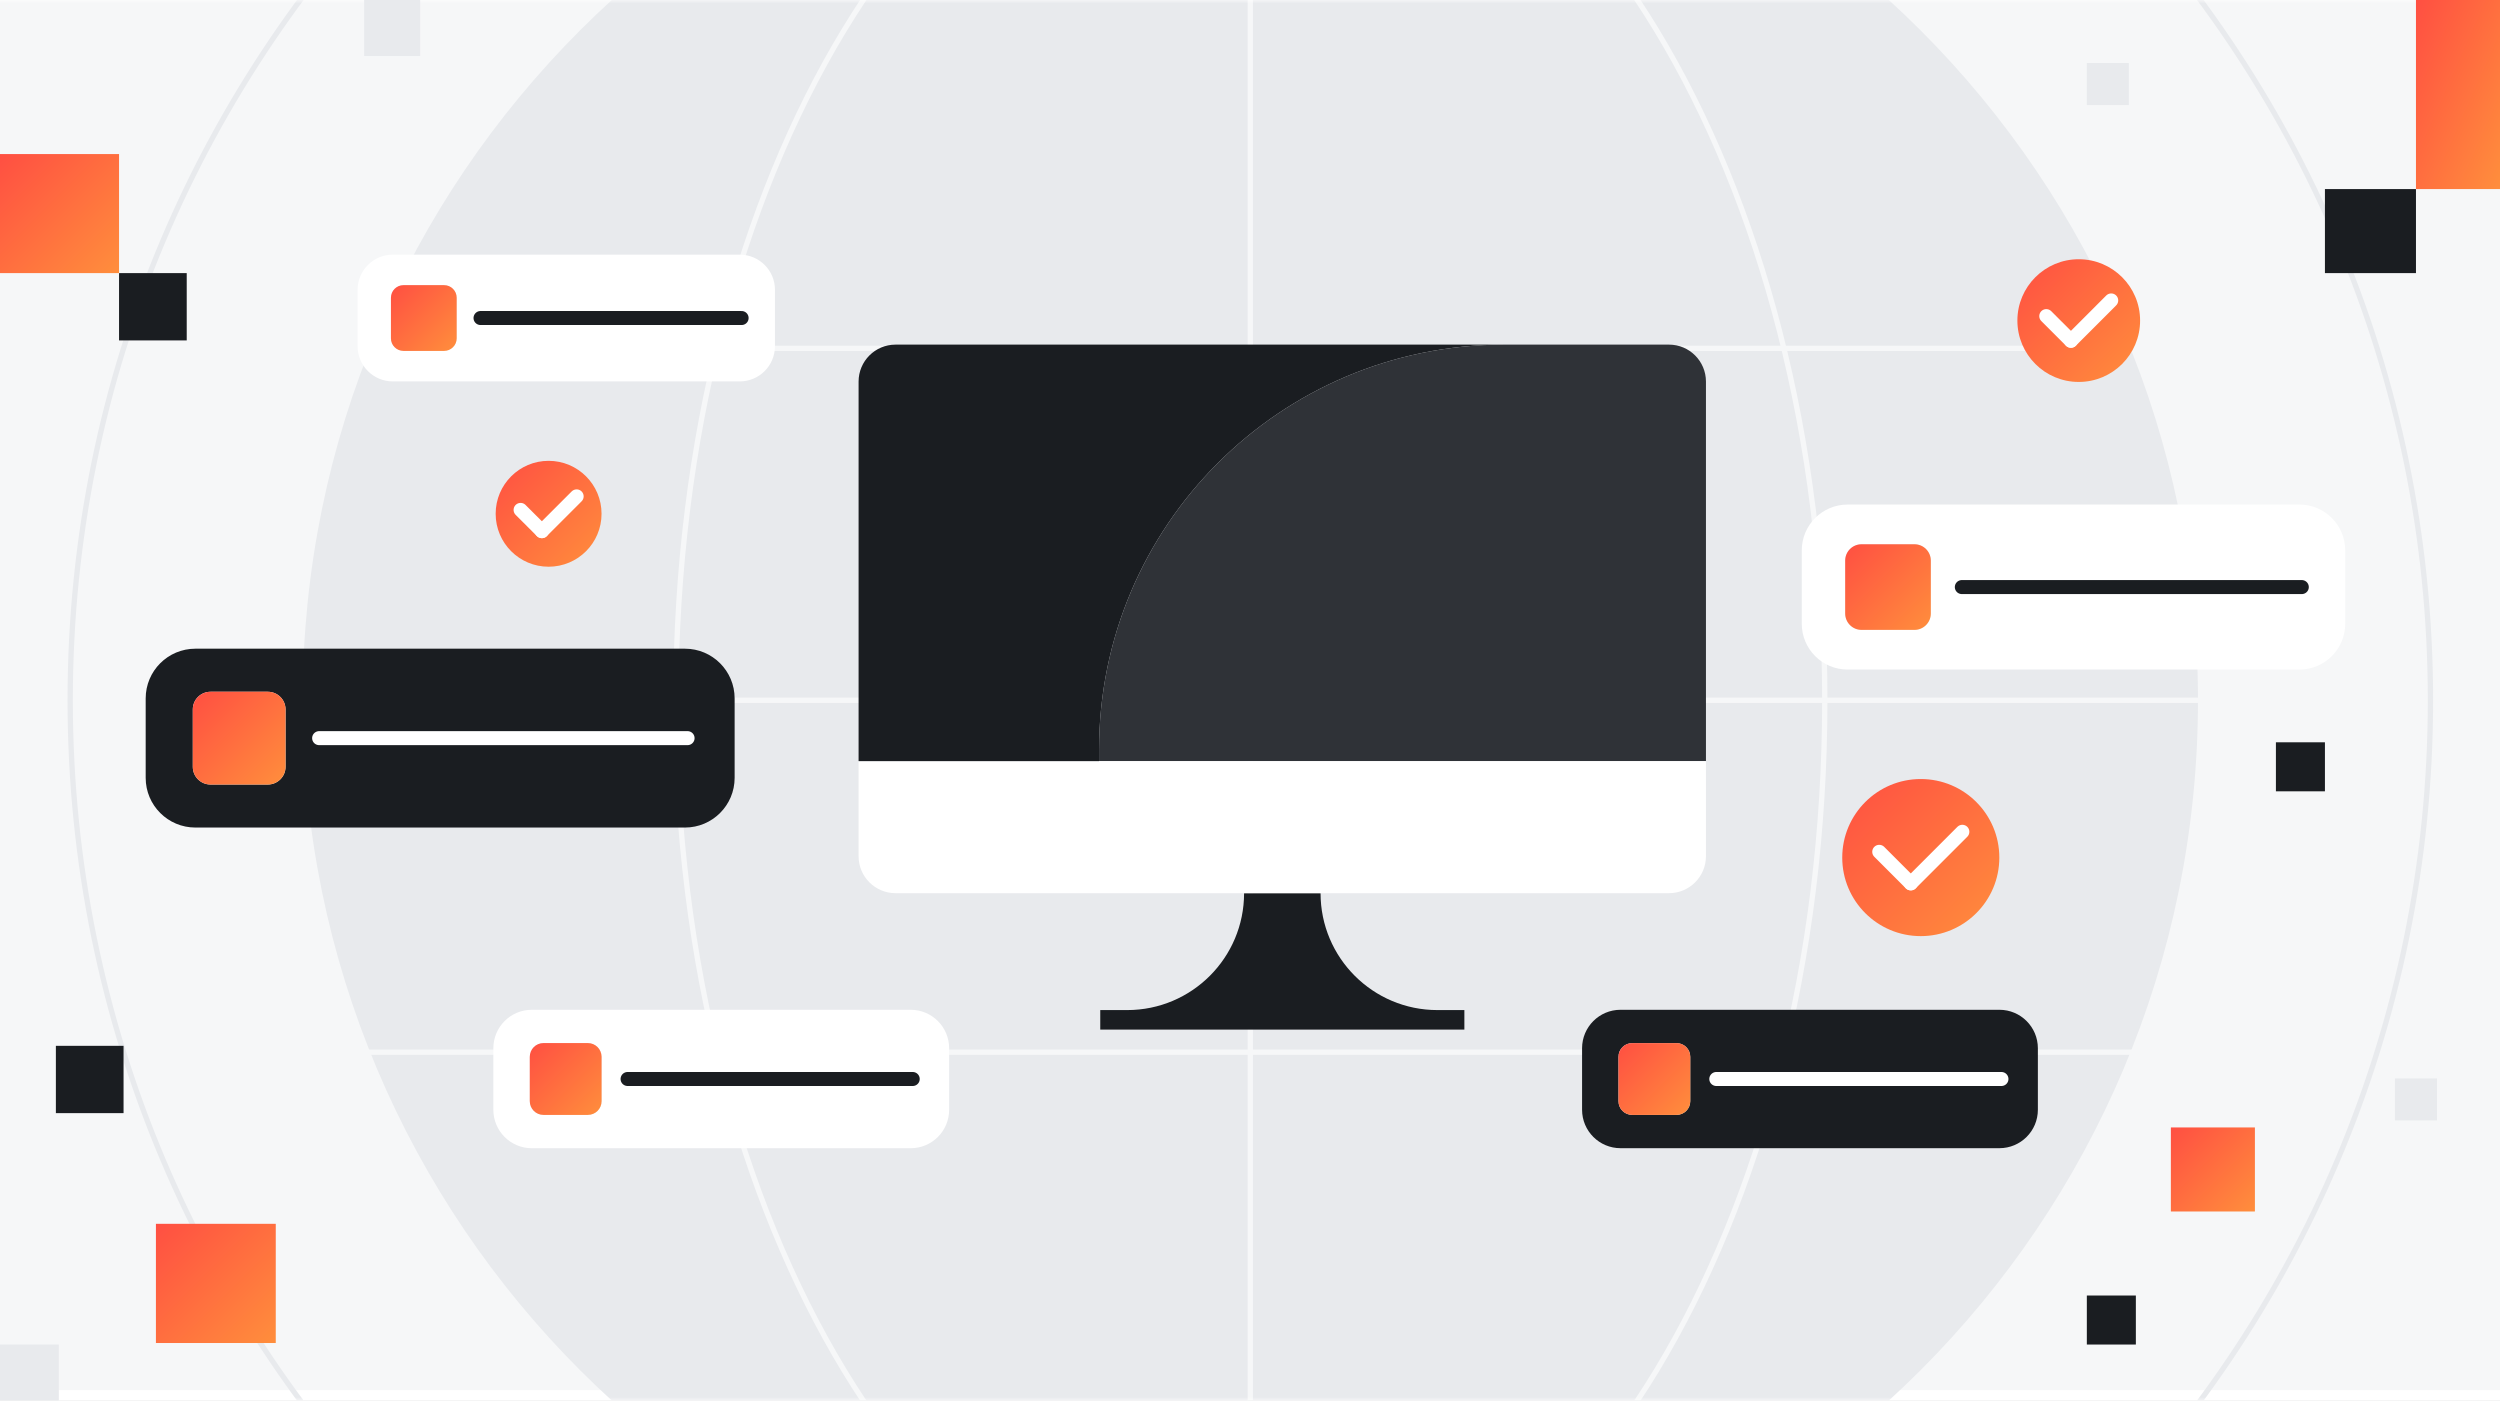
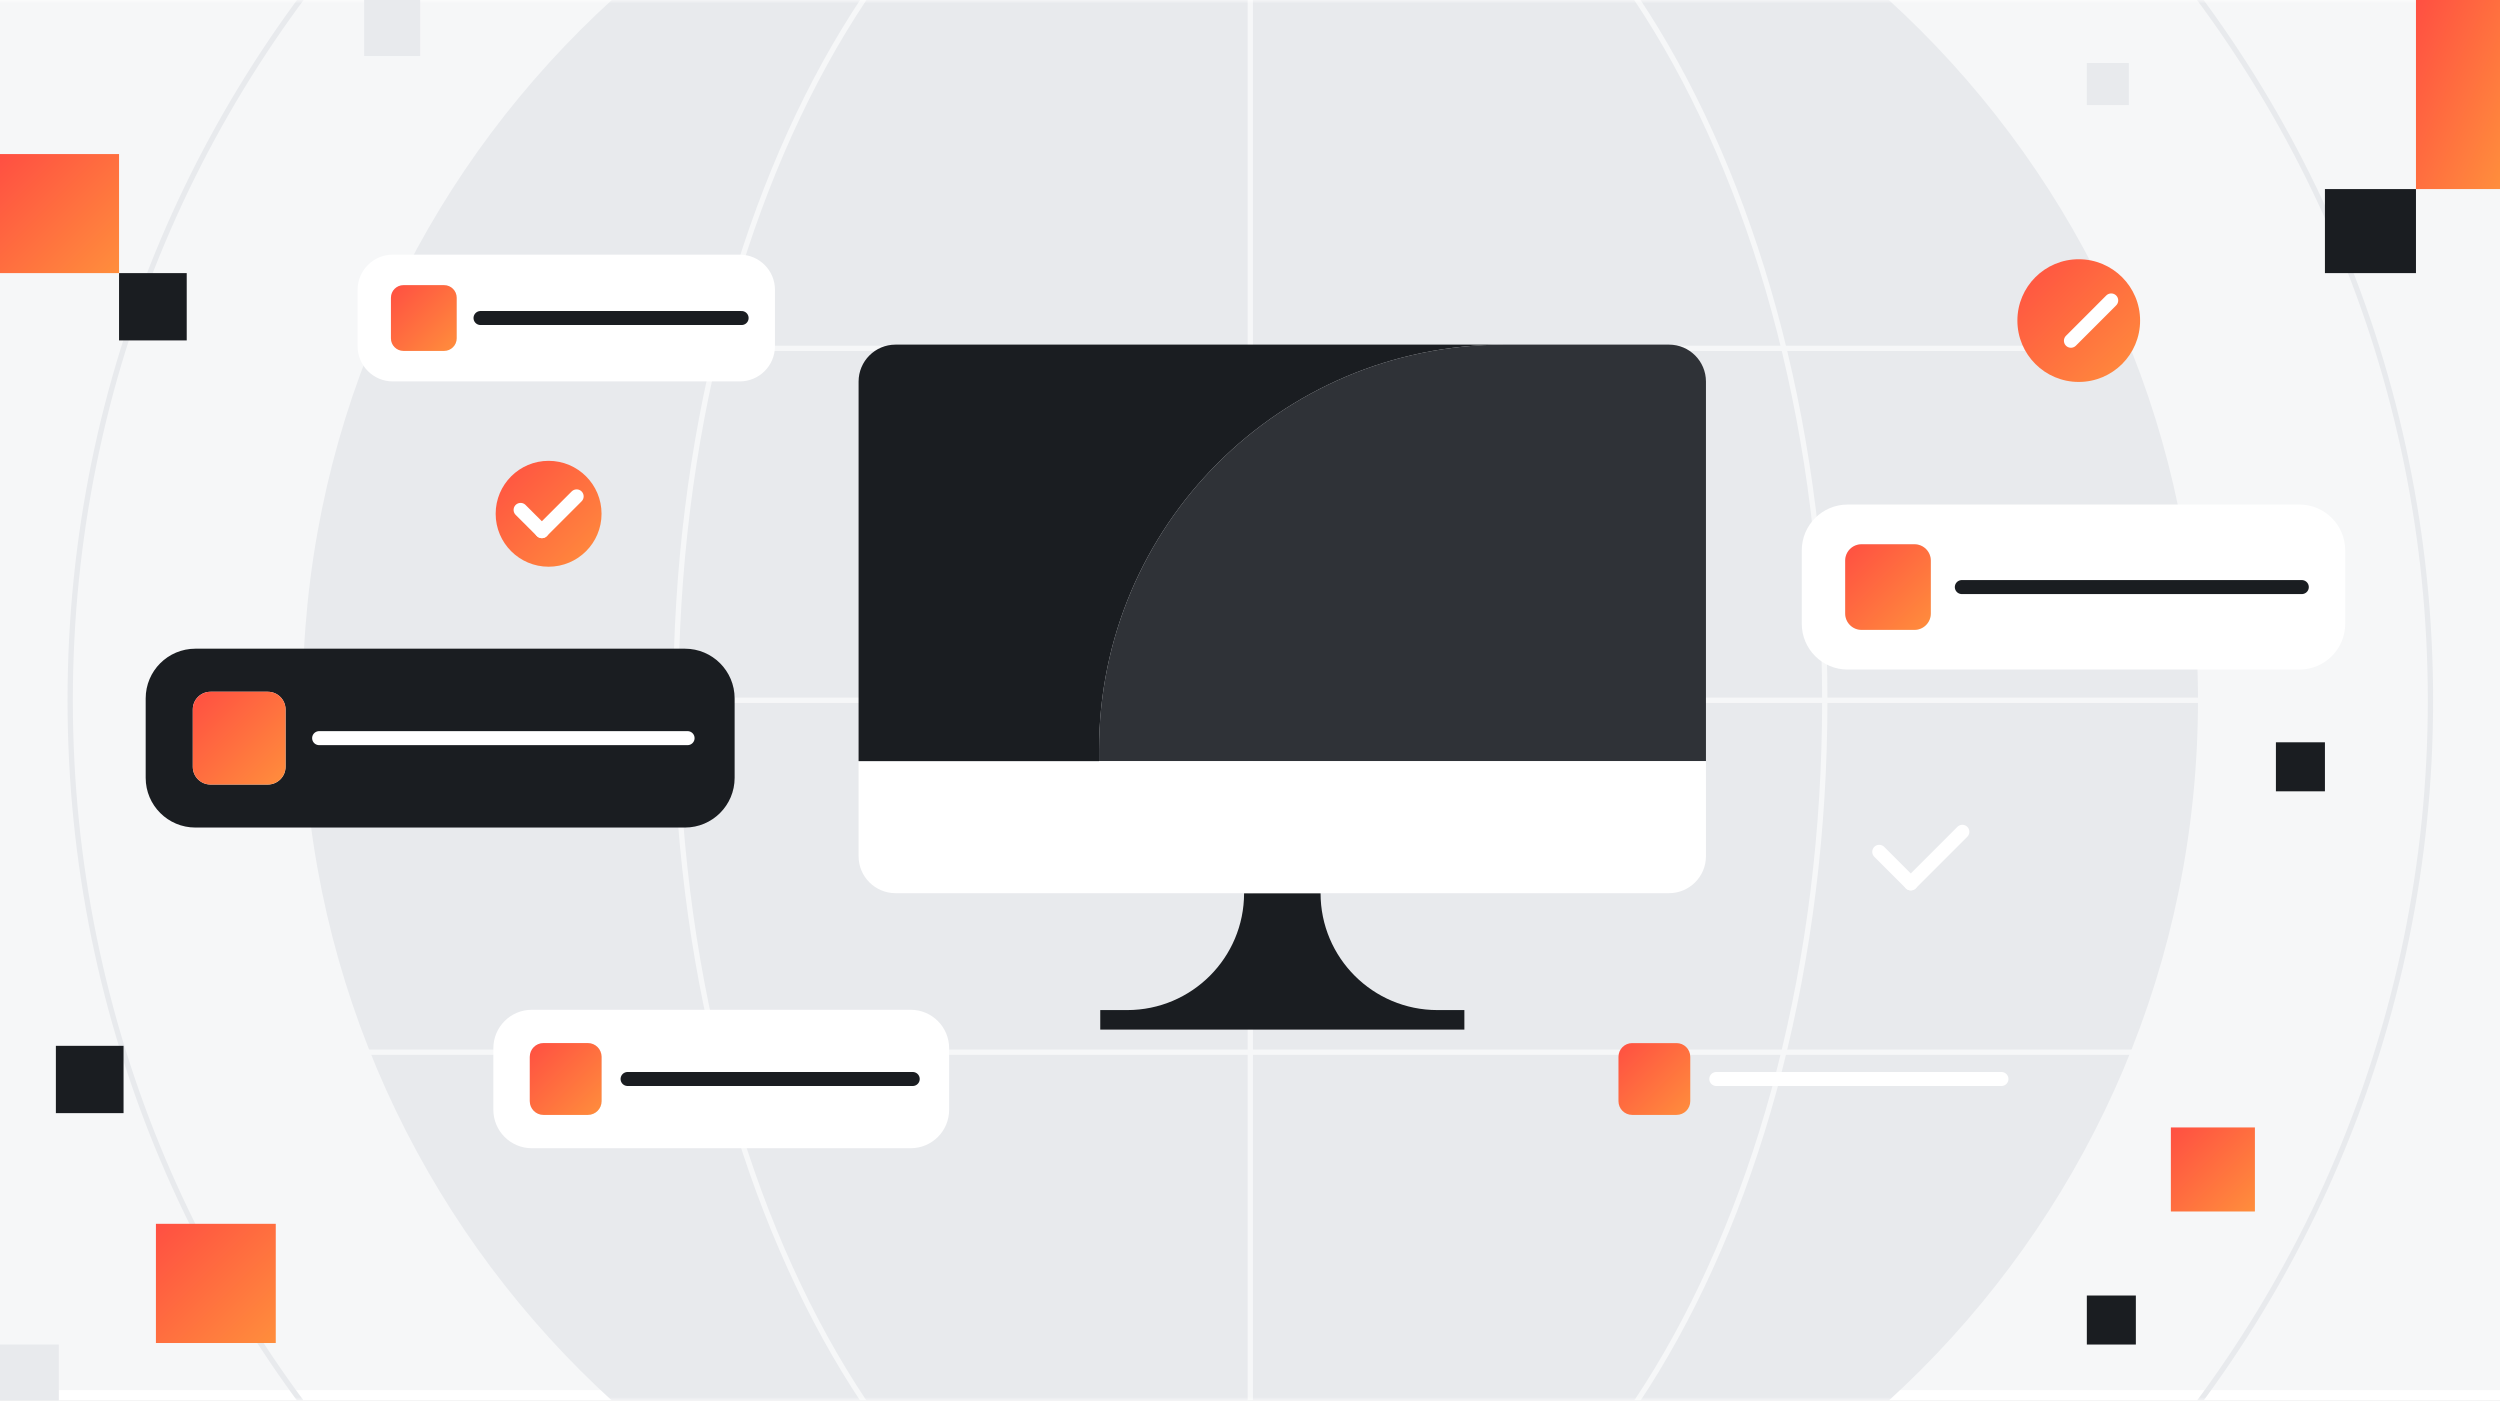
<svg xmlns="http://www.w3.org/2000/svg" width="357" height="200" viewBox="0 0 357 200" fill="none">
  <rect x="0" y="0" width="357" height="200" fill="#808080" stroke="none" />
  <g clip-path="url(#clip0_792_4268)">
    <rect width="357" height="200" fill="#F6F7F8" />
    <g clip-path="url(#clip1_792_4268)">
      <rect width="357" height="200" fill="#F6F7F8" />
      <g clip-path="url(#clip2_792_4268)">
        <rect width="509.091" height="200" transform="translate(-76)" fill="white" />
        <mask id="mask0_792_4268" style="mask-type:luminance" maskUnits="userSpaceOnUse" x="-76" y="0" width="510" height="200">
          <path d="M433.091 0H-76V200H433.091V0Z" fill="white" />
        </mask>
        <g mask="url(#mask0_792_4268)">
          <path d="M433.091 0H-76V198.504H433.091V0Z" fill="#F6F7F8" />
          <path d="M178.546 235.326C253.284 235.326 313.871 174.739 313.871 100C313.871 25.262 253.284 -35.326 178.546 -35.326C103.807 -35.326 43.22 25.262 43.22 100C43.22 174.739 103.807 235.326 178.546 235.326Z" fill="#E8EAED" />
          <path d="M178.546 268.523C271.618 268.523 347.069 193.072 347.069 100C347.069 6.927 271.618 -68.523 178.546 -68.523C85.473 -68.523 10.023 6.927 10.023 100C10.023 193.072 85.473 268.523 178.546 268.523Z" stroke="#E8EAED" stroke-width="0.758" stroke-miterlimit="10" />
          <path d="M178.546 235.326C223.852 235.326 260.58 174.739 260.58 100C260.58 25.262 223.852 -35.326 178.546 -35.326C133.24 -35.326 96.512 25.262 96.512 100C96.512 174.739 133.24 235.326 178.546 235.326Z" stroke="#F6F7F8" stroke-width="0.758" stroke-miterlimit="10" />
          <path d="M313.871 100H43.22" stroke="#F6F7F8" stroke-width="0.758" stroke-miterlimit="10" />
          <path d="M313.871 49.746H43.22" stroke="#F6F7F8" stroke-width="0.758" stroke-miterlimit="10" />
          <path d="M313.871 150.254H43.22" stroke="#F6F7F8" stroke-width="0.758" stroke-miterlimit="10" />
          <path d="M178.546 -35.326V235.326" stroke="#F6F7F8" stroke-width="0.758" stroke-miterlimit="10" />
        </g>
      </g>
    </g>
    <g clip-path="url(#clip3_792_4268)">
      <path d="M17.643 149.344H7.979V158.956H17.643V149.344Z" fill="#1A1D21" />
      <path d="M26.664 39H17V48.612H26.664V39Z" fill="#1A1D21" />
      <path d="M39.378 174.761H22.265V191.782H39.378V174.761Z" fill="url(#paint0_linear_792_4268)" />
      <path d="M17 22H0V39H17V22Z" fill="url(#paint1_linear_792_4268)" />
      <path d="M8.403 192H0V200.358H8.403V192Z" fill="#E8EAED" />
      <path d="M60 0H52V8H60V0Z" fill="#E8EAED" />
      <path d="M345 27H332V39H345V27Z" fill="#1A1D21" />
      <path d="M357 0H345V27H357V0Z" fill="url(#paint2_linear_792_4268)" />
      <path d="M332 106H325V113H332V106Z" fill="#1A1D21" />
      <path d="M305 185H298V192H305V185Z" fill="#1A1D21" />
      <path d="M322 161H310V173H322V161Z" fill="url(#paint3_linear_792_4268)" />
-       <path d="M348 154H342V160H348V154Z" fill="#E8EAED" />
      <path d="M304 9H298V15H304V9Z" fill="#E8EAED" />
    </g>
    <g clip-path="url(#clip4_792_4268)">
      <path d="M177.655 127.546C177.655 136.766 170.182 144.239 160.962 144.239H157.117V147.027H209.113V144.239H205.269C196.049 144.239 188.576 136.766 188.576 127.546" fill="#1A1D21" />
      <path d="M238.333 49.212H214.776C182.837 49.212 156.943 75.106 156.943 107.046V108.686H243.61V54.493C243.61 51.576 241.246 49.212 238.333 49.212Z" fill="#2F3237" />
      <path d="M243.61 108.686V122.266C243.61 125.182 241.246 127.546 238.333 127.546H127.886C124.97 127.546 122.606 125.182 122.606 122.266V108.686H243.61Z" fill="white" />
      <path d="M127.886 49.212H214.776C182.837 49.212 156.943 75.106 156.943 107.046V108.686H122.606V54.493C122.606 51.576 124.97 49.212 127.886 49.212Z" fill="#1A1D21" />
-       <path d="M274.288 133.678C280.483 133.678 285.504 128.656 285.504 122.462C285.504 116.268 280.483 111.246 274.288 111.246C268.094 111.246 263.072 116.268 263.072 122.462C263.072 128.656 268.094 133.678 274.288 133.678Z" fill="url(#paint4_linear_792_4268)" />
      <path d="M272.86 126.144L268.356 121.64" stroke="white" stroke-width="2" stroke-linecap="round" stroke-linejoin="round" />
      <path d="M280.224 118.78L272.86 126.144" stroke="white" stroke-width="2" stroke-linecap="round" stroke-linejoin="round" />
      <path d="M78.341 80.928C82.516 80.928 85.901 77.543 85.901 73.368C85.901 69.192 82.516 65.807 78.341 65.807C74.165 65.807 70.78 69.192 70.78 73.368C70.78 77.543 74.165 80.928 78.341 80.928Z" fill="url(#paint5_linear_792_4268)" />
      <path d="M77.379 75.849L74.341 72.814" stroke="white" stroke-width="2" stroke-linecap="round" stroke-linejoin="round" />
      <path d="M82.345 70.883L77.379 75.849" stroke="white" stroke-width="2" stroke-linecap="round" stroke-linejoin="round" />
      <path d="M296.844 54.542C301.683 54.542 305.606 50.619 305.606 45.78C305.606 40.942 301.683 37.019 296.844 37.019C292.006 37.019 288.083 40.942 288.083 45.78C288.083 50.619 292.006 54.542 296.844 54.542Z" fill="url(#paint6_linear_792_4268)" />
-       <path d="M295.727 48.66L292.208 45.141" stroke="white" stroke-width="2" stroke-linecap="round" stroke-linejoin="round" />
      <path d="M301.481 42.902L295.727 48.659" stroke="white" stroke-width="2" stroke-linecap="round" stroke-linejoin="round" />
      <path d="M104.905 99.731V111.08C104.905 114.996 101.727 118.174 97.811 118.174H27.902C23.981 118.174 20.803 114.996 20.803 111.08V99.731C20.803 95.811 23.981 92.633 27.902 92.633H97.811C101.727 92.633 104.905 95.811 104.905 99.731ZM40.777 109.496V101.315C40.777 99.913 39.64 98.784 38.243 98.784H30.061C28.659 98.784 27.53 99.917 27.53 101.315V109.496C27.53 110.898 28.663 112.031 30.061 112.031H38.243C39.644 112.031 40.777 110.894 40.777 109.496Z" fill="#1A1D21" />
      <path d="M40.776 101.314V109.496C40.776 110.898 39.64 112.03 38.242 112.03H30.061C28.659 112.03 27.53 110.894 27.53 109.496V101.314C27.53 99.913 28.663 98.784 30.061 98.784H38.242C39.644 98.784 40.776 99.917 40.776 101.314Z" fill="url(#paint7_linear_792_4268)" />
      <path d="M45.572 105.406H98.186" stroke="white" stroke-width="2" stroke-linecap="round" stroke-linejoin="round" />
      <path d="M135.538 149.69V158.474C135.538 161.508 133.08 163.966 130.046 163.966H75.94C72.909 163.966 70.451 161.508 70.451 158.474V149.69C70.451 146.659 72.909 144.197 75.94 144.197H130.046C133.08 144.197 135.538 146.659 135.538 149.69ZM85.906 157.247V150.913C85.906 149.83 85.031 148.951 83.944 148.951H77.61C76.527 148.951 75.652 149.83 75.652 150.913V157.247C75.652 158.33 76.527 159.209 77.61 159.209H83.944C85.027 159.209 85.906 158.33 85.906 157.247Z" fill="white" />
-       <path d="M291.008 149.69V158.474C291.008 161.504 288.549 163.962 285.515 163.962H231.409C228.379 163.962 225.92 161.504 225.92 158.474V149.69C225.92 146.656 228.379 144.197 231.409 144.197H285.515C288.549 144.197 291.008 146.656 291.008 149.69ZM241.371 157.25V150.917C241.371 149.834 240.496 148.955 239.409 148.955H233.076C231.992 148.955 231.117 149.83 231.117 150.917V157.25C231.117 158.334 231.992 159.209 233.076 159.209H239.409C240.492 159.209 241.371 158.334 241.371 157.25Z" fill="#1A1D21" />
      <path d="M85.906 150.913V157.246C85.906 158.329 85.031 159.208 83.944 159.208H77.61C76.527 159.208 75.652 158.329 75.652 157.246V150.913C75.652 149.829 76.527 148.951 77.61 148.951H83.944C85.027 148.951 85.906 149.829 85.906 150.913Z" fill="url(#paint8_linear_792_4268)" />
      <path d="M241.371 150.917V157.25C241.371 158.333 240.496 159.208 239.409 159.208H233.076C231.993 159.208 231.118 158.333 231.118 157.25V150.917C231.118 149.833 231.993 148.955 233.076 148.955H239.409C240.493 148.955 241.371 149.83 241.371 150.917Z" fill="url(#paint9_linear_792_4268)" />
      <path d="M334.898 78.599V89.068C334.898 92.682 331.966 95.614 328.353 95.614H263.841C260.224 95.614 257.292 92.682 257.292 89.068V78.599C257.292 74.981 260.224 72.049 263.841 72.049H328.353C331.966 72.049 334.898 74.981 334.898 78.599ZM275.72 87.606V80.057C275.72 78.765 274.671 77.72 273.379 77.72H265.83C264.538 77.72 263.493 78.765 263.493 80.057V87.606C263.493 88.898 264.538 89.947 265.83 89.947H273.379C274.671 89.947 275.72 88.898 275.72 87.606Z" fill="white" />
      <path d="M275.72 80.057V87.606C275.72 88.898 274.671 89.947 273.379 89.947H265.83C264.538 89.947 263.493 88.898 263.493 87.606V80.057C263.493 78.765 264.538 77.72 265.83 77.72H273.379C274.671 77.72 275.72 78.765 275.72 80.057Z" fill="url(#paint10_linear_792_4268)" />
      <path d="M280.148 83.834H328.697" stroke="#1A1D21" stroke-width="2" stroke-linecap="round" stroke-linejoin="round" />
      <path d="M245.087 154.08H285.807" stroke="white" stroke-width="2" stroke-linecap="round" stroke-linejoin="round" />
      <path d="M89.618 154.08H130.337" stroke="#1A1D21" stroke-width="2" stroke-linecap="round" stroke-linejoin="round" />
      <path d="M110.663 41.394V49.436C110.663 52.216 108.413 54.466 105.633 54.466H56.092C53.315 54.466 51.065 52.216 51.065 49.436V41.394C51.065 38.618 53.315 36.364 56.092 36.364H105.637C108.417 36.364 110.667 38.618 110.667 41.394H110.663ZM65.213 48.315V42.515C65.213 41.523 64.41 40.72 63.417 40.72H57.618C56.626 40.72 55.826 41.527 55.826 42.515V48.315C55.826 49.307 56.629 50.11 57.618 50.11H63.417C64.41 50.11 65.213 49.303 65.213 48.315Z" fill="white" />
      <path d="M65.213 42.515V48.314C65.213 49.307 64.409 50.11 63.417 50.11H57.618C56.625 50.11 55.826 49.303 55.826 48.314V42.515C55.826 41.523 56.629 40.72 57.618 40.72H63.417C64.409 40.72 65.213 41.526 65.213 42.515Z" fill="url(#paint11_linear_792_4268)" />
      <path d="M68.618 45.413H105.902" stroke="#1A1D21" stroke-width="2" stroke-linecap="round" stroke-linejoin="round" />
    </g>
  </g>
  <defs>
    <linearGradient id="paint0_linear_792_4268" x1="22.265" y1="174.761" x2="39.286" y2="191.874" gradientUnits="userSpaceOnUse">
      <stop stop-color="#FF4F42" />
      <stop offset="1" stop-color="#FF8E3C" />
    </linearGradient>
    <linearGradient id="paint1_linear_792_4268" x1="0" y1="22" x2="17" y2="39" gradientUnits="userSpaceOnUse">
      <stop stop-color="#FF4F42" />
      <stop offset="1" stop-color="#FF8E3C" />
    </linearGradient>
    <linearGradient id="paint2_linear_792_4268" x1="345" y1="0" x2="365.041" y2="8.907" gradientUnits="userSpaceOnUse">
      <stop stop-color="#FF4F42" />
      <stop offset="1" stop-color="#FF8E3C" />
    </linearGradient>
    <linearGradient id="paint3_linear_792_4268" x1="310" y1="161" x2="322" y2="173" gradientUnits="userSpaceOnUse">
      <stop stop-color="#FF4F42" />
      <stop offset="1" stop-color="#FF8E3C" />
    </linearGradient>
    <linearGradient id="paint4_linear_792_4268" x1="263.072" y1="111.246" x2="285.504" y2="133.678" gradientUnits="userSpaceOnUse">
      <stop stop-color="#FF4F42" />
      <stop offset="1" stop-color="#FF8E3C" />
    </linearGradient>
    <linearGradient id="paint5_linear_792_4268" x1="70.78" y1="65.807" x2="85.901" y2="80.928" gradientUnits="userSpaceOnUse">
      <stop stop-color="#FF4F42" />
      <stop offset="1" stop-color="#FF8E3C" />
    </linearGradient>
    <linearGradient id="paint6_linear_792_4268" x1="288.083" y1="37.019" x2="305.606" y2="54.542" gradientUnits="userSpaceOnUse">
      <stop stop-color="#FF4F42" />
      <stop offset="1" stop-color="#FF8E3C" />
    </linearGradient>
    <linearGradient id="paint7_linear_792_4268" x1="27.53" y1="98.784" x2="40.776" y2="112.03" gradientUnits="userSpaceOnUse">
      <stop stop-color="#FF4F42" />
      <stop offset="1" stop-color="#FF8E3C" />
    </linearGradient>
    <linearGradient id="paint8_linear_792_4268" x1="75.652" y1="148.951" x2="85.909" y2="159.204" gradientUnits="userSpaceOnUse">
      <stop stop-color="#FF4F42" />
      <stop offset="1" stop-color="#FF8E3C" />
    </linearGradient>
    <linearGradient id="paint9_linear_792_4268" x1="231.118" y1="148.955" x2="241.371" y2="159.208" gradientUnits="userSpaceOnUse">
      <stop stop-color="#FF4F42" />
      <stop offset="1" stop-color="#FF8E3C" />
    </linearGradient>
    <linearGradient id="paint10_linear_792_4268" x1="263.493" y1="77.72" x2="275.72" y2="89.947" gradientUnits="userSpaceOnUse">
      <stop stop-color="#FF4F42" />
      <stop offset="1" stop-color="#FF8E3C" />
    </linearGradient>
    <linearGradient id="paint11_linear_792_4268" x1="55.826" y1="40.72" x2="65.216" y2="50.106" gradientUnits="userSpaceOnUse">
      <stop stop-color="#FF4F42" />
      <stop offset="1" stop-color="#FF8E3C" />
    </linearGradient>
    <clipPath id="clip0_792_4268">
      <rect width="357" height="200" fill="white" />
    </clipPath>
    <clipPath id="clip1_792_4268">
      <rect width="357" height="200" fill="white" />
    </clipPath>
    <clipPath id="clip2_792_4268">
      <rect width="509.091" height="200" fill="white" transform="translate(-76)" />
    </clipPath>
    <clipPath id="clip3_792_4268">
      <rect width="357" height="200" fill="white" />
    </clipPath>
    <clipPath id="clip4_792_4268">
      <rect width="509.091" height="200" fill="white" transform="translate(-76.545)" />
    </clipPath>
  </defs>
</svg>